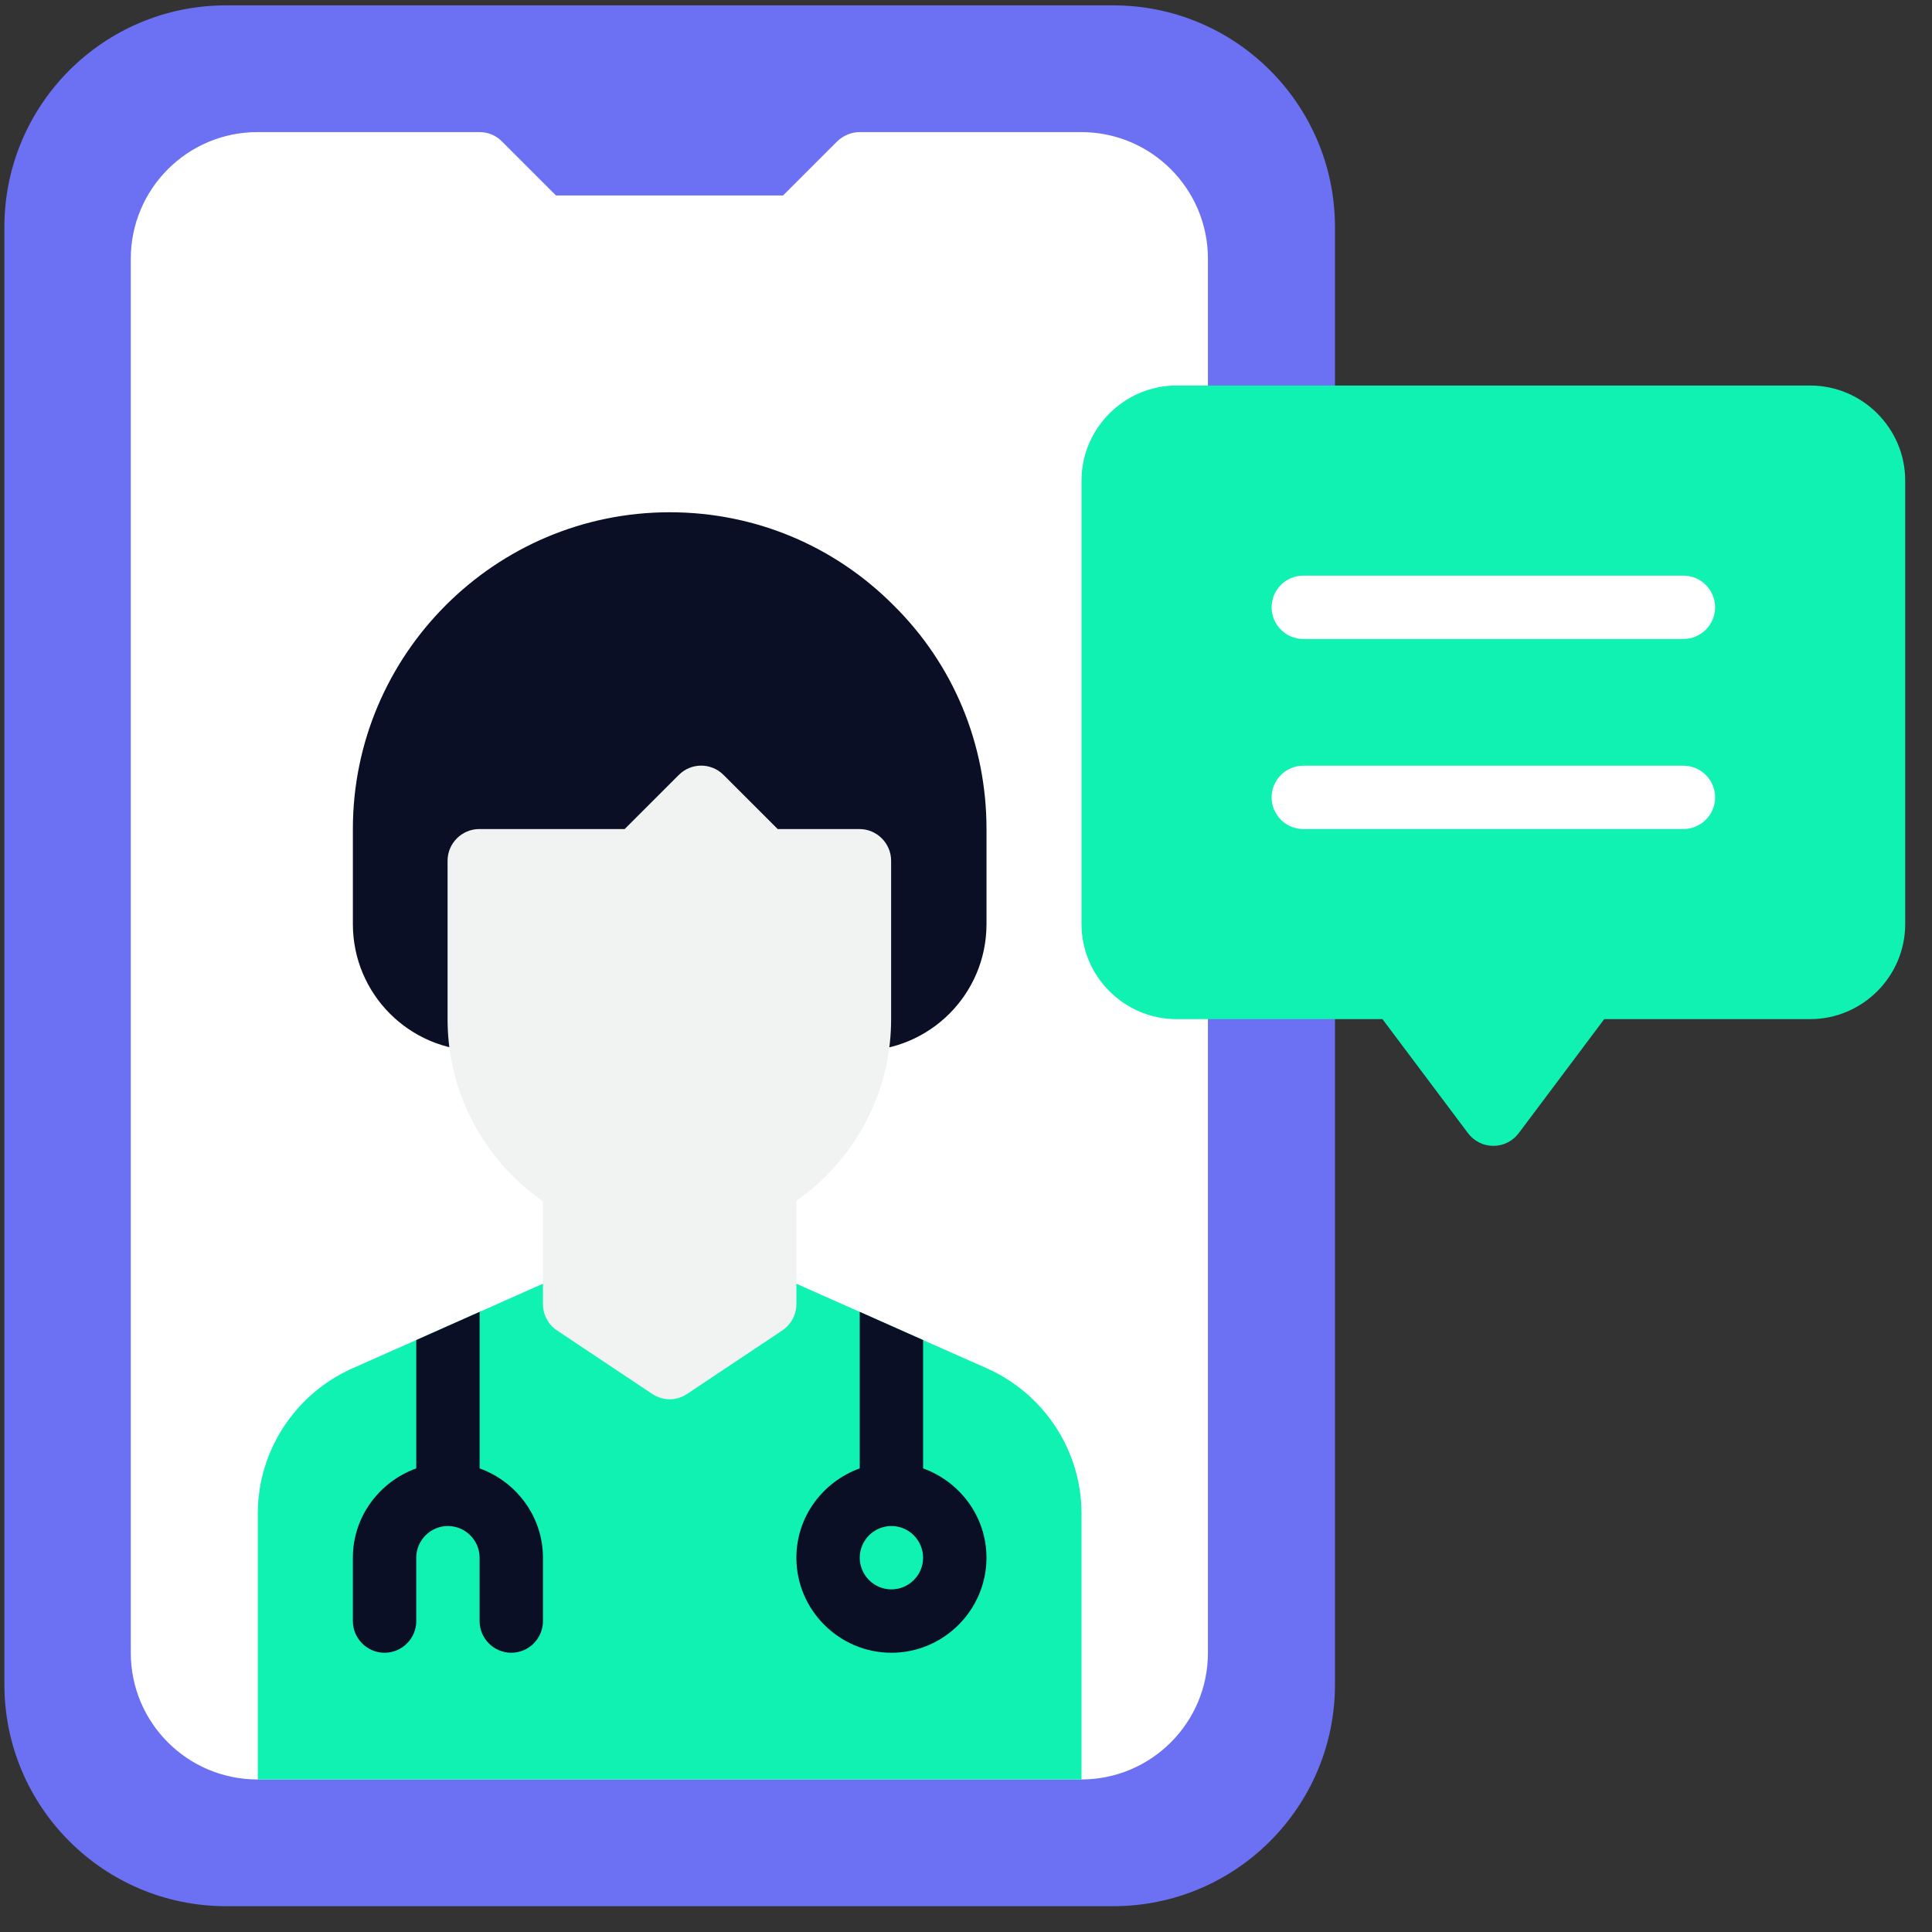
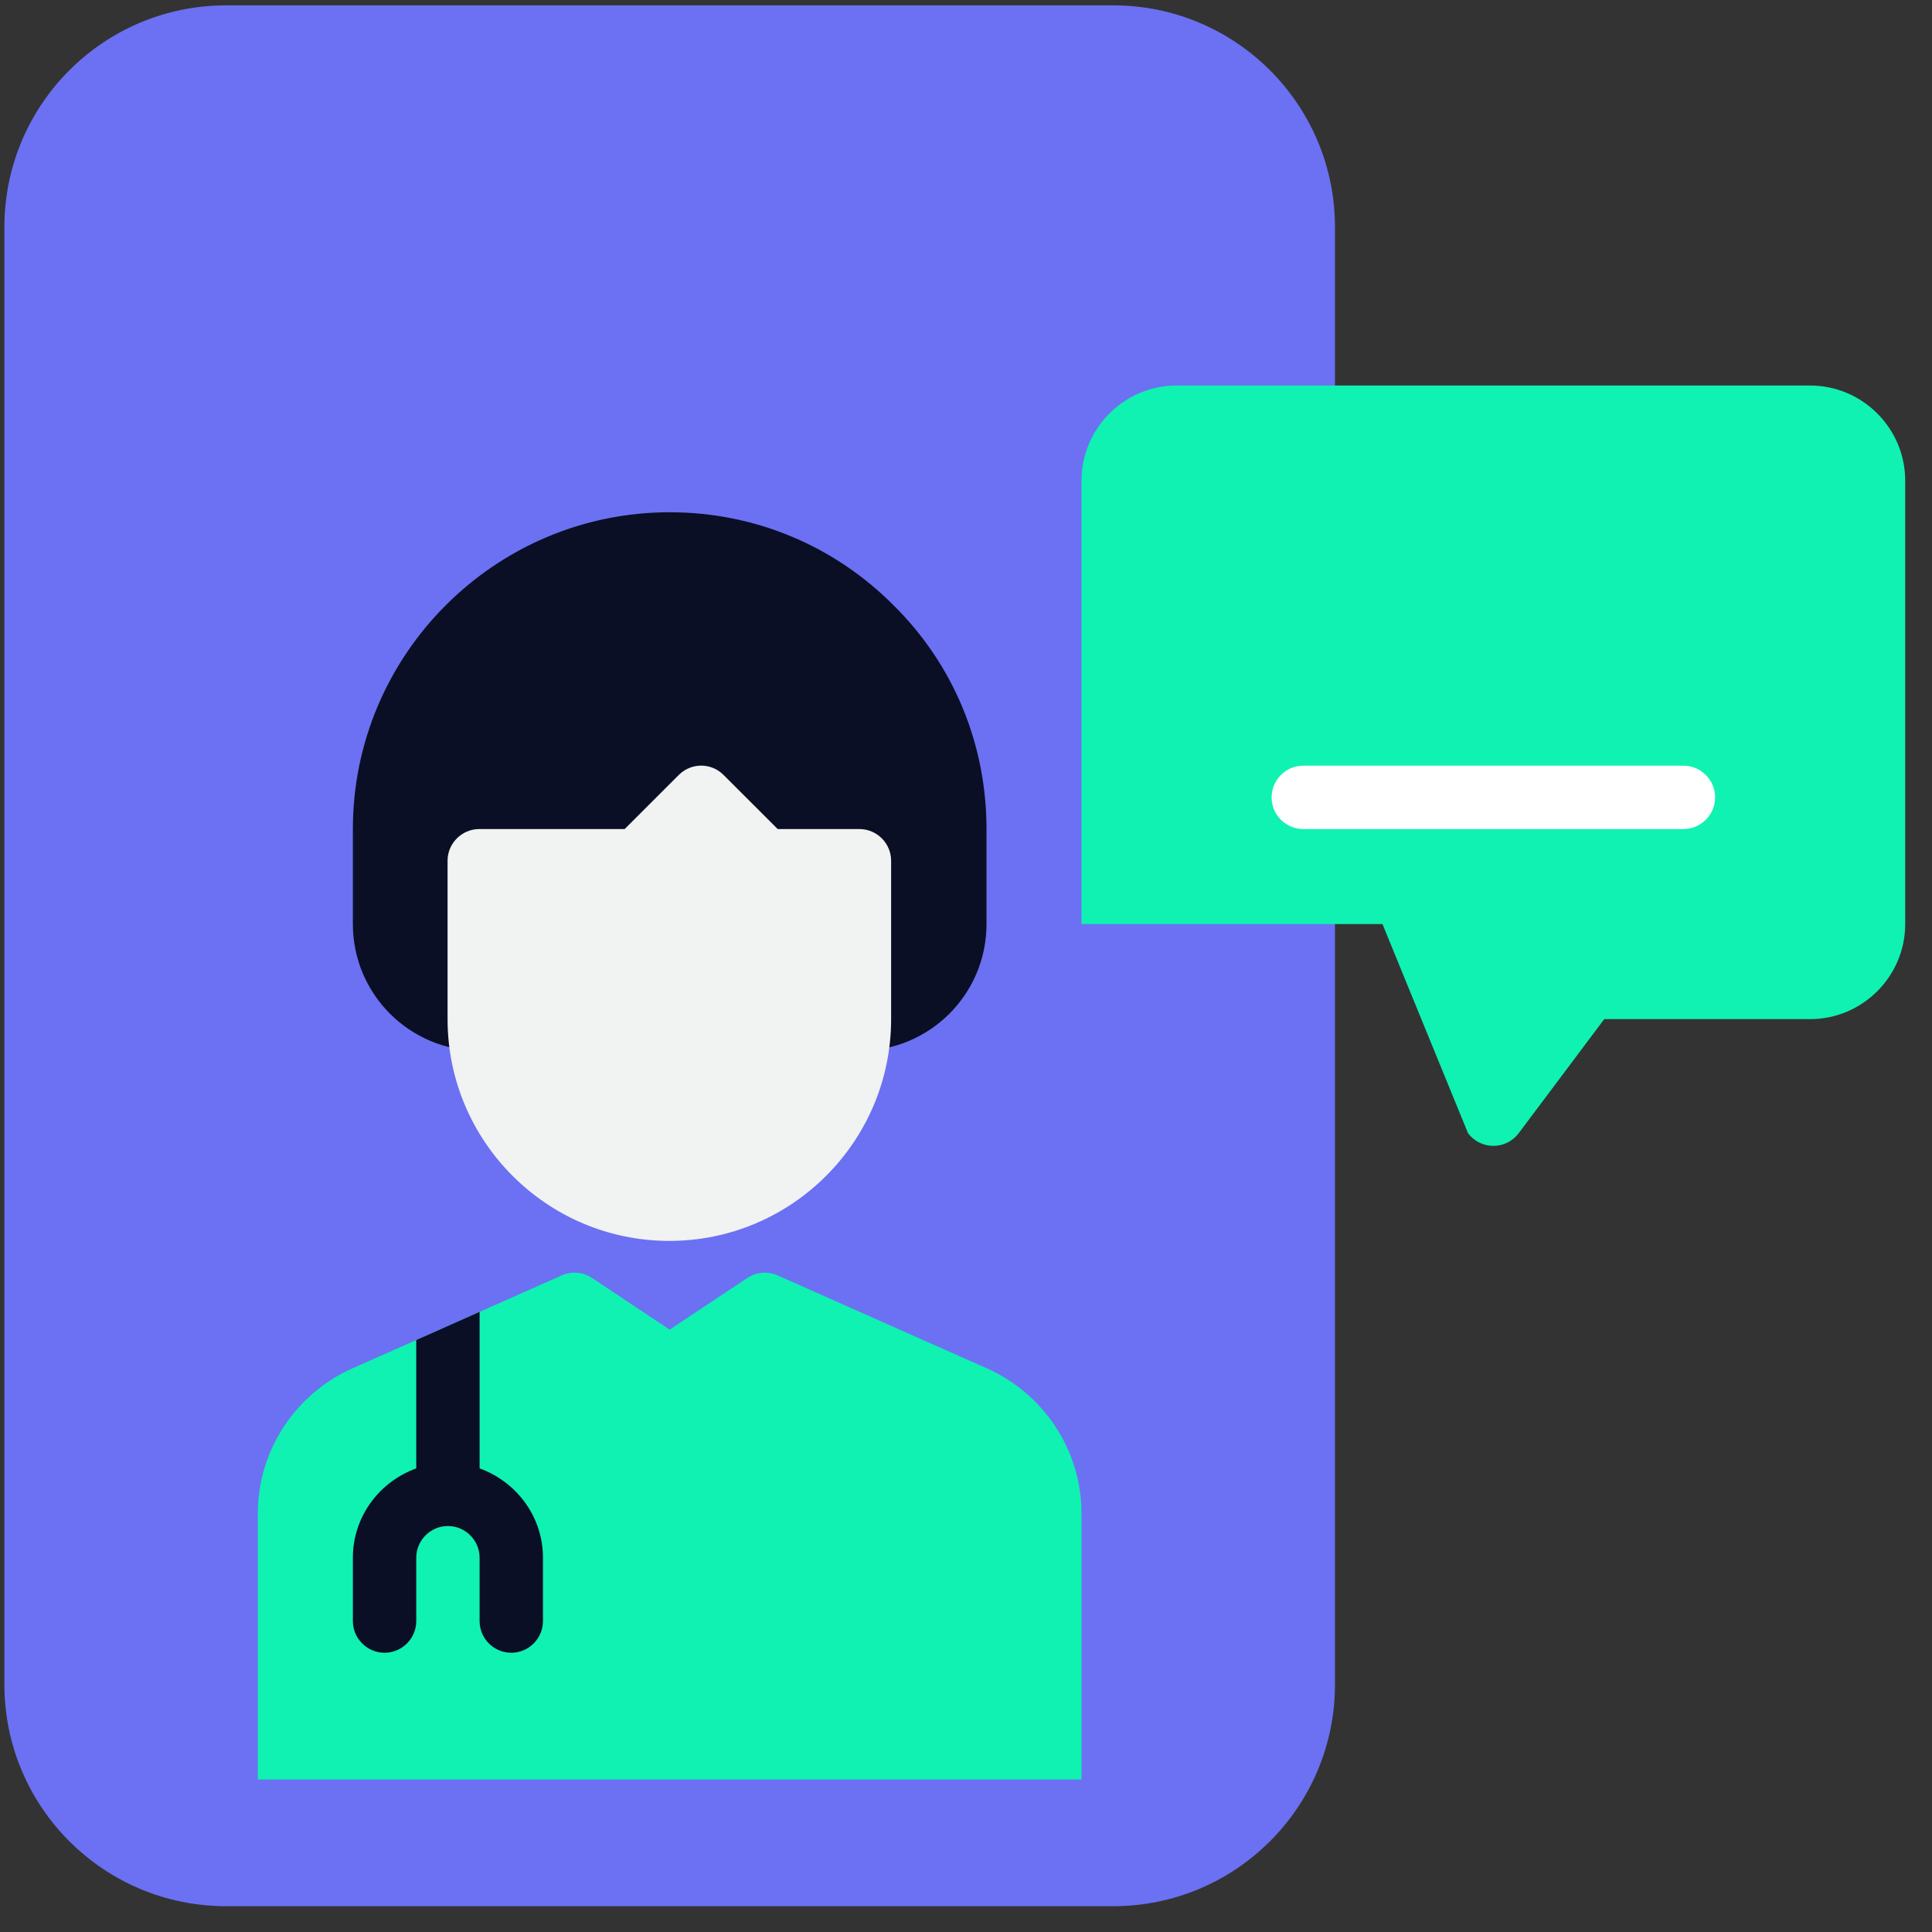
<svg xmlns="http://www.w3.org/2000/svg" width="62" height="62" viewBox="0 0 62 62" fill="none">
  <rect x="0" y="0" width="62" height="62" fill="#333333" stroke="none" />
  <path d="M35.724 0.172H7.257C3.327 0.172 0.141 3.358 0.141 7.289V54.056C0.141 57.986 3.327 61.172 7.257 61.172H35.724C39.654 61.172 42.841 57.986 42.841 54.056V7.289C42.841 3.358 39.654 0.172 35.724 0.172Z" fill="#6B71F2" />
-   <path d="M34.707 4.239H27.591C27.316 4.239 27.062 4.351 26.869 4.534L25.13 6.272H17.841L16.102 4.534C15.909 4.34 15.655 4.239 15.381 4.239H8.264C6.017 4.239 4.197 6.059 4.197 8.305V53.039C4.197 55.286 6.017 57.105 8.264 57.105H34.697C36.944 57.105 38.764 55.286 38.764 53.039V8.305C38.764 6.059 36.944 4.239 34.697 4.239H34.707Z" fill="white" />
  <path d="M34.707 48.566V57.106H8.273V48.566C8.273 46.563 9.463 44.743 11.293 43.919L13.357 43.004L15.39 42.1L18.023 40.93C18.349 40.788 18.715 40.819 18.999 41.012L21.49 42.669L23.981 41.012C24.266 40.819 24.632 40.788 24.957 40.93L27.59 42.1L29.623 43.004L31.687 43.919C33.517 44.743 34.707 46.563 34.707 48.566Z" fill="#0FF2B2" />
-   <path d="M24.541 35.755H18.441C17.881 35.755 17.424 36.213 17.424 36.772V41.855C17.424 42.191 17.597 42.516 17.881 42.699L20.931 44.733C21.104 44.844 21.297 44.905 21.491 44.905C21.684 44.905 21.887 44.844 22.05 44.733L25.1 42.699C25.384 42.506 25.557 42.191 25.557 41.855V36.772C25.557 36.213 25.1 35.755 24.541 35.755Z" fill="#F1F2F2" />
  <path d="M28.679 19.428C26.767 17.506 24.216 16.439 21.491 16.439C15.889 16.439 11.324 21.004 11.324 26.605V29.655C11.324 31.902 13.144 33.722 15.391 33.722C15.95 33.722 16.408 33.265 16.408 32.705V28.639H20.474C20.749 28.639 21.003 28.527 21.196 28.344L22.508 27.032L23.819 28.344C24.012 28.537 24.266 28.639 24.541 28.639H26.574V32.705C26.574 33.265 27.032 33.722 27.591 33.722C29.838 33.722 31.658 31.902 31.658 29.655V26.605C31.658 23.881 30.6 21.329 28.679 19.428Z" fill="#0A0F26" />
  <path d="M17.424 49.989V52.022C17.424 52.581 16.967 53.039 16.408 53.039C15.848 53.039 15.391 52.581 15.391 52.022V49.989C15.391 49.429 14.933 48.972 14.374 48.972C13.815 48.972 13.358 49.429 13.358 49.989V52.022C13.358 52.581 12.9 53.039 12.341 53.039C11.782 53.039 11.324 52.581 11.324 52.022V49.989C11.324 48.667 12.178 47.549 13.358 47.122V43.004L15.391 42.099V47.122C16.57 47.549 17.424 48.667 17.424 49.989Z" fill="#0A0F26" />
-   <path d="M29.623 47.122V43.004L27.59 42.099V47.122C26.411 47.549 25.557 48.667 25.557 49.989C25.557 51.666 26.929 53.039 28.607 53.039C30.284 53.039 31.657 51.666 31.657 49.989C31.657 48.667 30.803 47.549 29.623 47.122ZM28.607 51.005C28.047 51.005 27.59 50.548 27.59 49.989C27.59 49.429 28.047 48.972 28.607 48.972C29.166 48.972 29.623 49.429 29.623 49.989C29.623 50.548 29.166 51.005 28.607 51.005Z" fill="#0A0F26" />
-   <path d="M58.09 12.372H37.757C36.08 12.372 34.707 13.745 34.707 15.422V29.655C34.707 31.333 36.08 32.705 37.757 32.705H44.365L47.11 36.365C47.303 36.62 47.598 36.772 47.924 36.772C48.249 36.772 48.544 36.62 48.737 36.365L51.482 32.705H58.09C59.768 32.705 61.14 31.333 61.14 29.655V15.422C61.14 13.745 59.768 12.372 58.09 12.372Z" fill="#0FF2B2" />
-   <path d="M54.023 20.506H41.823C41.264 20.506 40.807 20.048 40.807 19.489C40.807 18.93 41.264 18.472 41.823 18.472H54.023C54.583 18.472 55.04 18.93 55.04 19.489C55.04 20.048 54.583 20.506 54.023 20.506Z" fill="white" />
+   <path d="M58.09 12.372H37.757C36.08 12.372 34.707 13.745 34.707 15.422V29.655H44.365L47.11 36.365C47.303 36.62 47.598 36.772 47.924 36.772C48.249 36.772 48.544 36.62 48.737 36.365L51.482 32.705H58.09C59.768 32.705 61.14 31.333 61.14 29.655V15.422C61.14 13.745 59.768 12.372 58.09 12.372Z" fill="#0FF2B2" />
  <path d="M54.023 26.605H41.823C41.264 26.605 40.807 26.148 40.807 25.589C40.807 25.029 41.264 24.572 41.823 24.572H54.023C54.583 24.572 55.04 25.029 55.04 25.589C55.04 26.148 54.583 26.605 54.023 26.605Z" fill="white" />
  <path d="M27.59 26.605H24.957L23.218 24.867C22.822 24.471 22.181 24.471 21.785 24.867L20.046 26.605H15.38C14.821 26.605 14.363 27.063 14.363 27.622V32.706C14.363 36.63 17.556 39.822 21.48 39.822C25.404 39.822 28.597 36.63 28.597 32.706V27.622C28.597 27.063 28.139 26.605 27.58 26.605H27.59Z" fill="#F1F2F2" />
</svg>